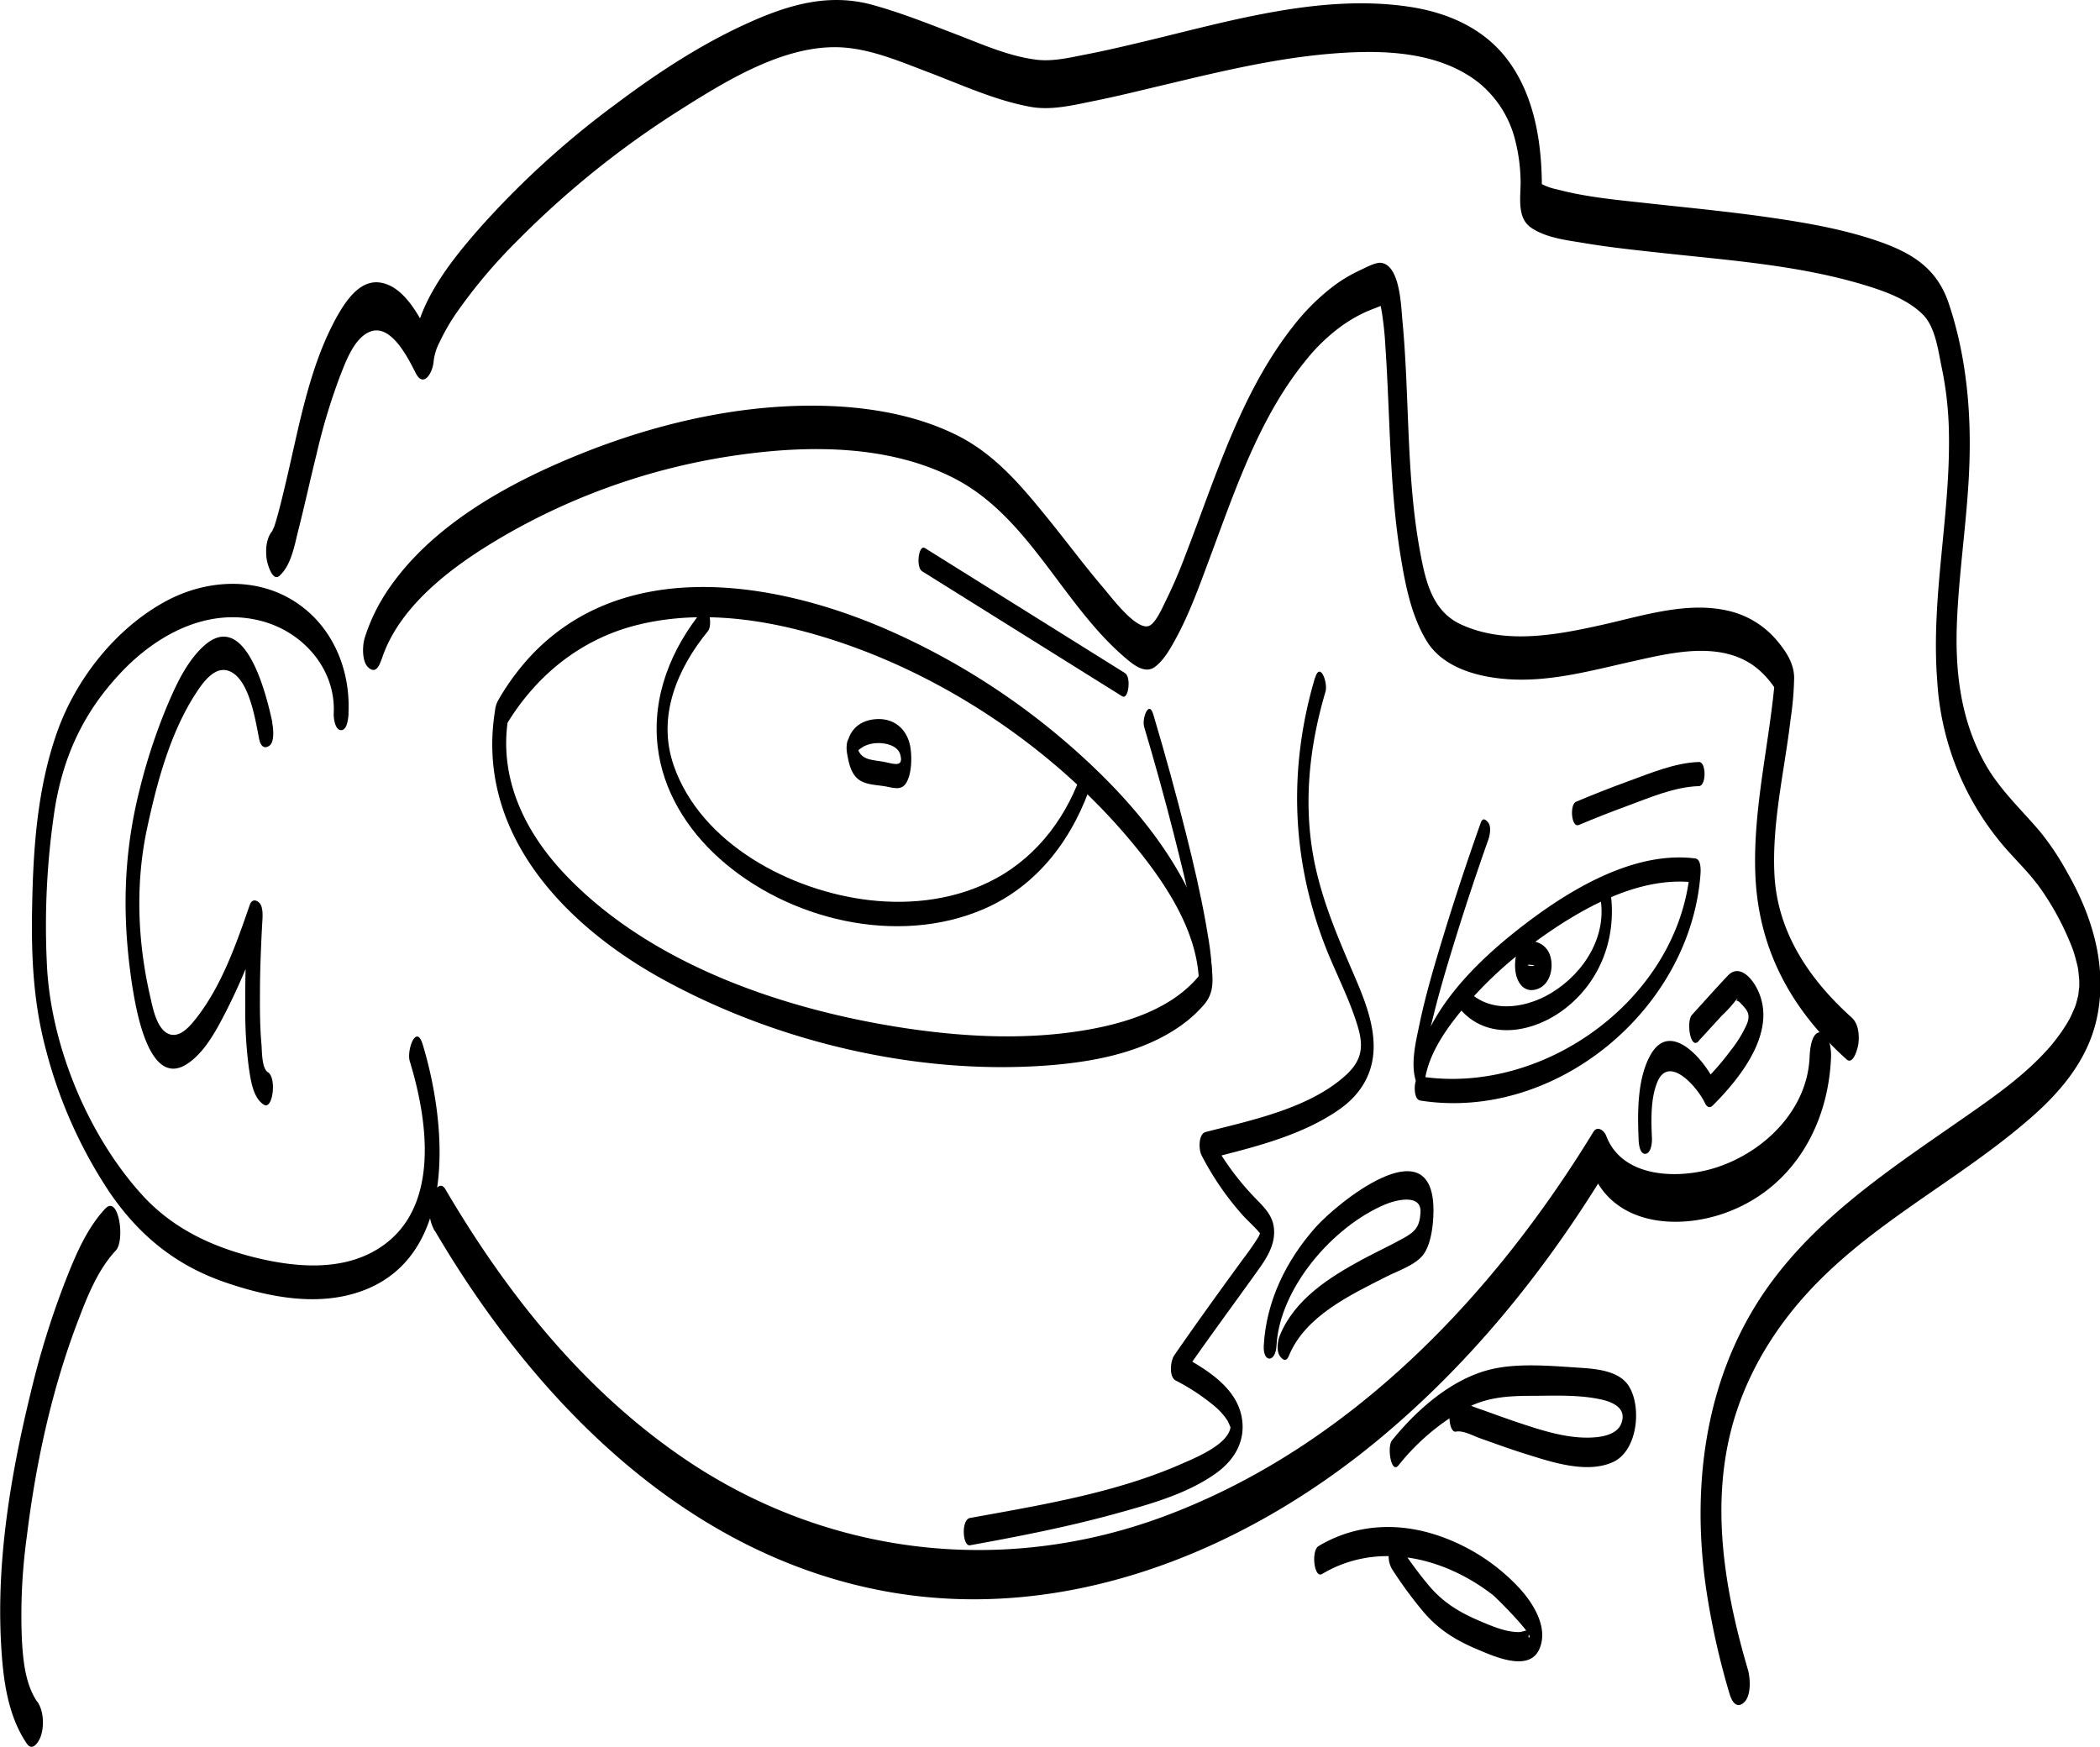
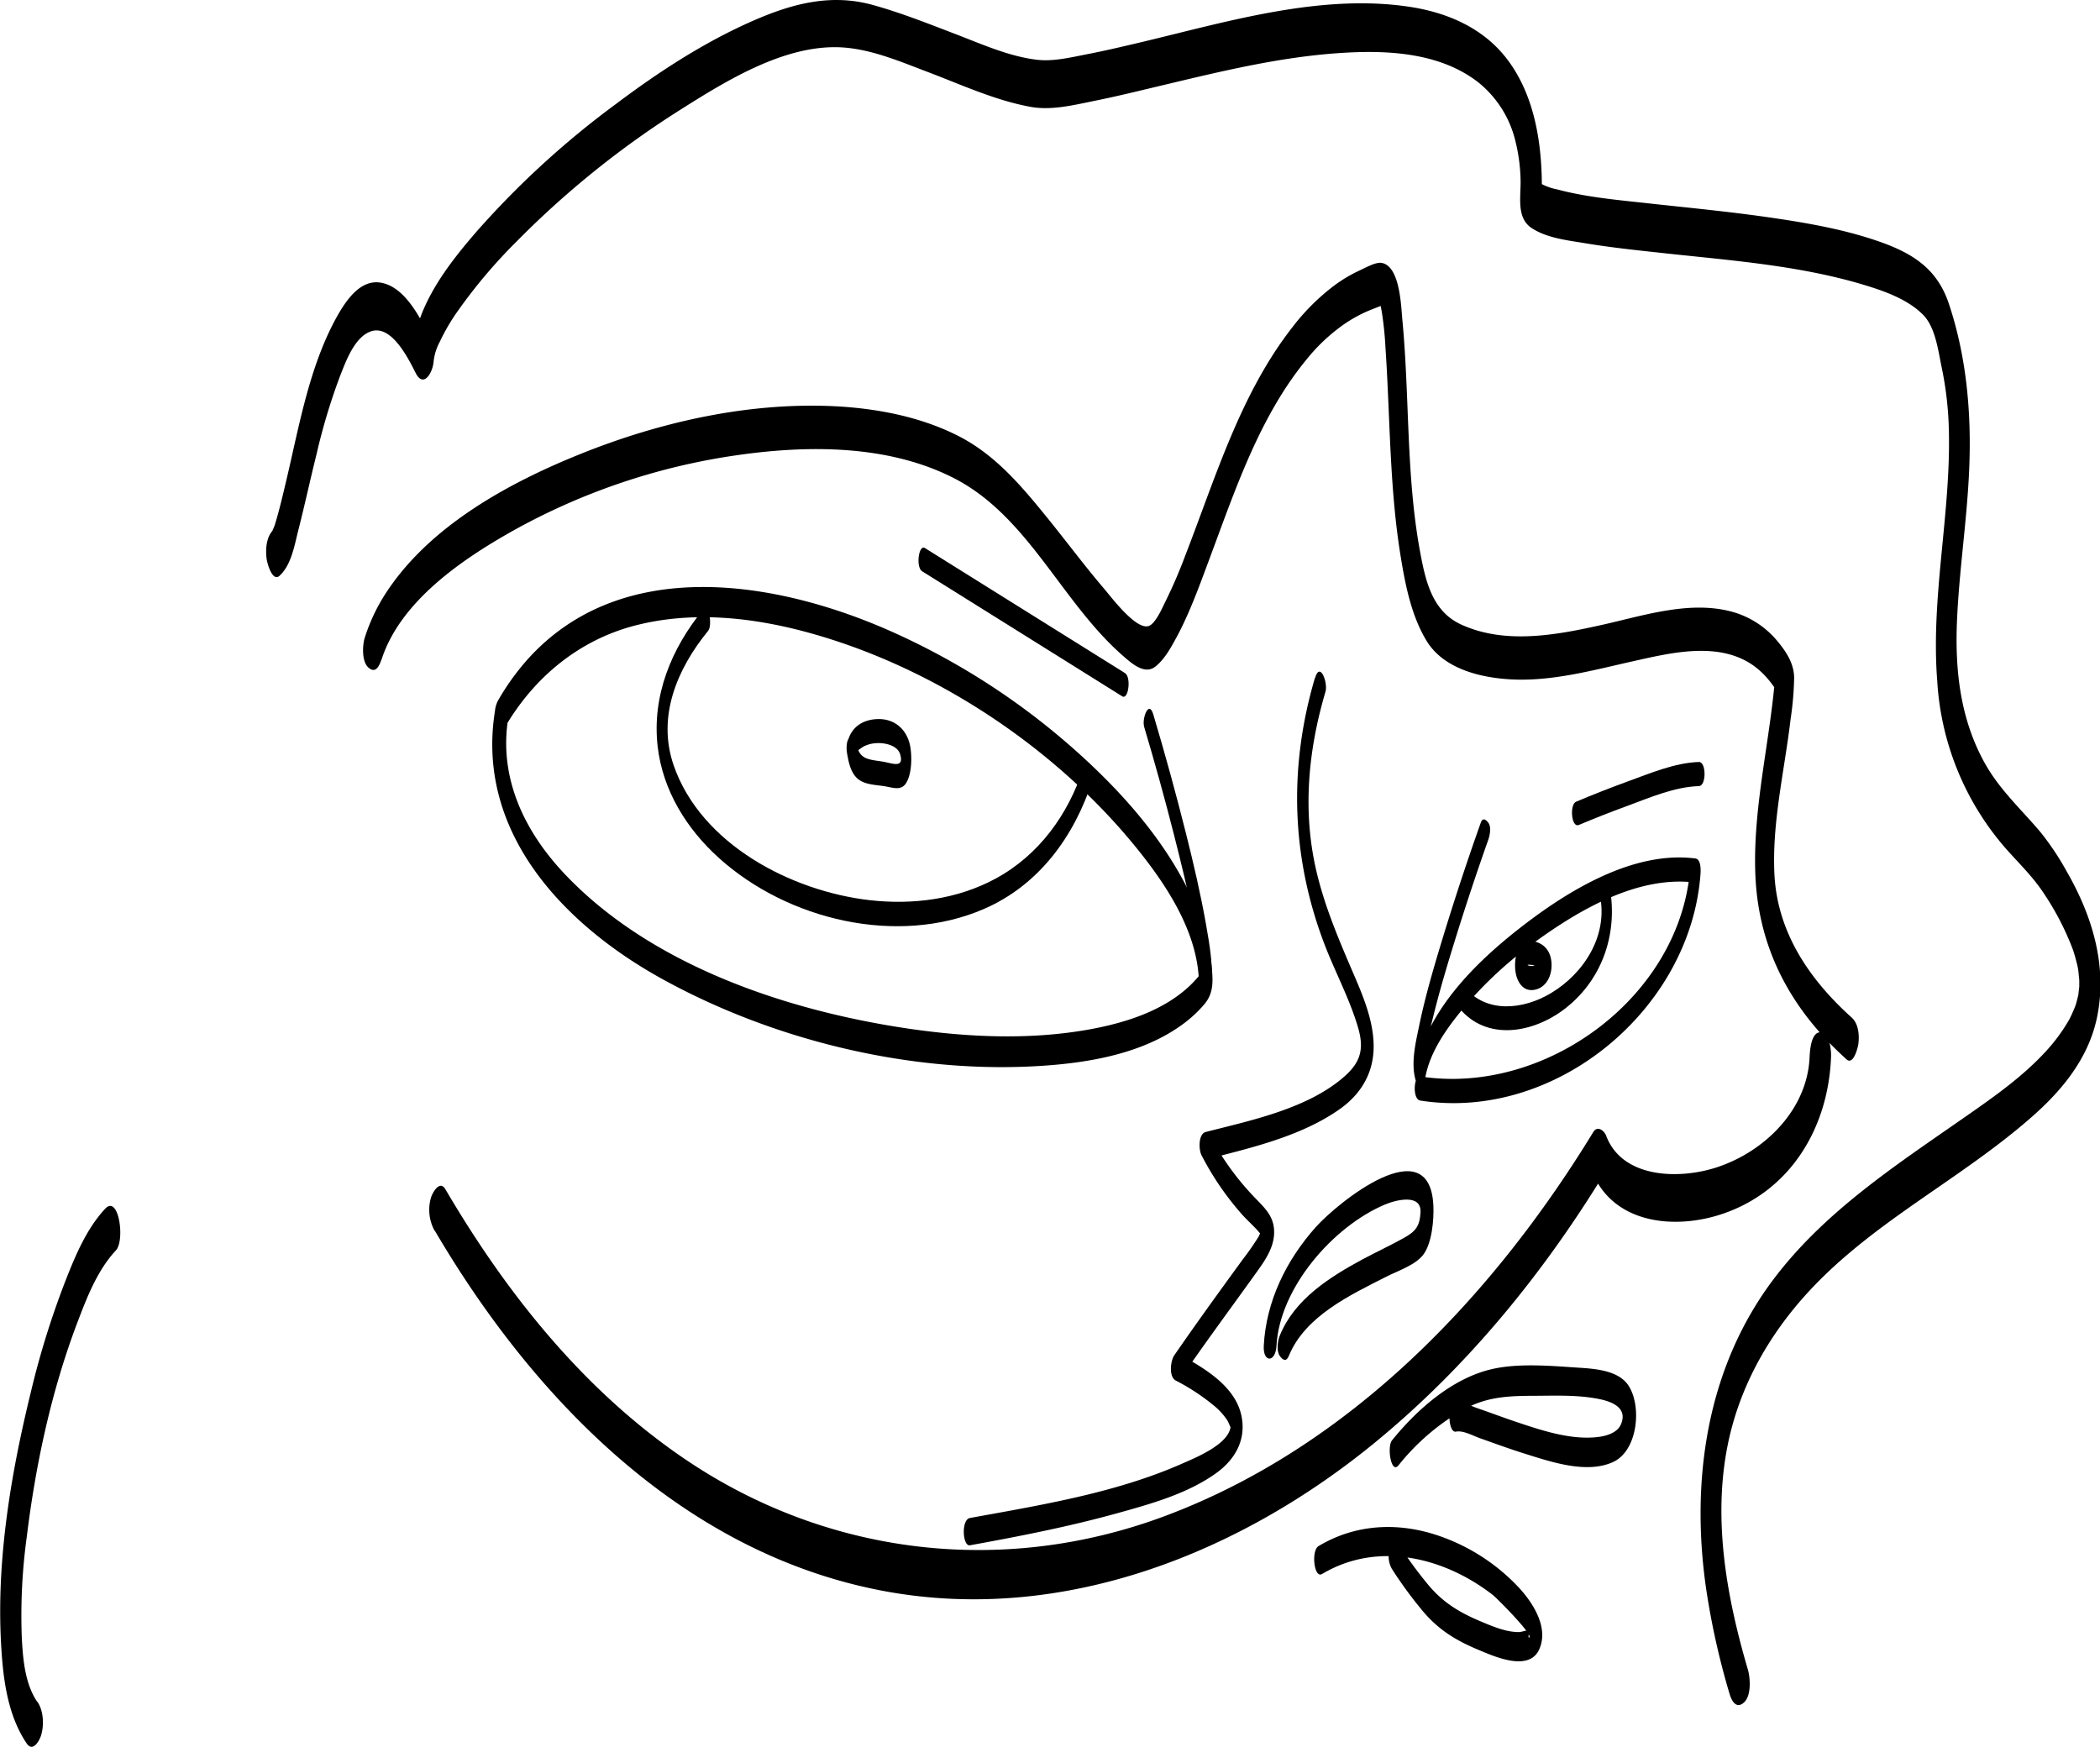
<svg xmlns="http://www.w3.org/2000/svg" viewBox="0 0 587.66 488.88">
  <g id="Calque_2" data-name="Calque 2">
    <path d="M40.5,497.17c-3.41-5-4-11.8-4.32-17.75a161.61,161.61,0,0,1,1.39-28.49c2.49-20.34,6.92-40.93,14.22-60.11,2.64-6.94,5.56-14.48,10.71-20,2.61-2.79.81-15.74-3-11.66-5.13,5.49-8.3,13-11,19.89a238.36,238.36,0,0,0-9.83,31.57c-5.52,22.54-9.54,46.41-8.33,69.69.5,9.65,1.64,20.3,7.21,28.51,1.74,2.57,3.61-.84,4.06-2.42.82-2.84.64-6.73-1.06-9.24Z" transform="translate(-30.07 -20.87)" />
  </g>
  <g id="Calque_3" data-name="Calque 3">
-     <path d="M127.58,220.5c.61-12-4.27-24.05-14.46-30.9-11-7.42-25.24-6.63-36.64-.47-14,7.57-25.16,21.74-30.42,36.61-5.56,15.7-6.71,32.6-7,49.13-.27,13.69.33,26.68,3.92,40A131.23,131.23,0,0,0,60.69,354.5c8.3,12.17,18.64,20.58,32.6,25.33,12,4.09,25.72,6.82,38.05,2.35,27.23-9.89,23.66-47.14,17-69.06-1.8-5.86-4.52,1.74-3.6,4.76,5.38,17.57,8.86,43.41-10.82,53.6-9.31,4.82-20.59,4-30.49,1.8-13-2.95-24.7-8.16-33.7-18.11-15.31-16.92-25.77-42.47-26.58-65.35a217.8,217.8,0,0,1,2.27-42.7c2.44-14.82,8.08-26.92,18.33-37.84,10-10.69,24.33-18.54,39.32-14.65,11.75,3,21,13.45,20.39,25.87-.06,1.21.3,4.72,2.08,4.72s2-3.62,2.08-4.72Z" transform="translate(-30.07 -20.87)" />
-   </g>
+     </g>
  <g id="Calque_4" data-name="Calque 4">
-     <path d="M106.3,223.12c-1.58-7.42-7.54-32.55-19.54-21.15-4.57,4.34-7.44,10.61-9.87,16.33a160.62,160.62,0,0,0-7.77,23.64c-4.66,18.48-4.92,36.2-2,55.09,1,6.09,4.67,29.17,15.75,21.31,4.83-3.43,7.93-9.51,10.57-14.63A171.63,171.63,0,0,0,103,280.84l-3.47-4.6c-.58,8.7-.89,17.44-.82,26.16a121,121,0,0,0,1,17.34c.5,3.21,1.11,8.41,4.22,10.32,2.49,1.52,3.63-7.57,1.1-9.12-1.74-1.06-1.63-6-1.79-7.77-.44-4.92-.46-9.88-.42-14.81,0-4.66.17-9.31.37-14,.11-2.36.24-4.74.29-5.63.09-1.33.3-4.32-1-5.34-1-.82-2-.71-2.52.74-3.7,10.72-7.78,22.42-14.8,31.48-1.57,2-4.32,5.54-7.35,4.8-3.83-.93-5-7.56-5.7-10.61-3.57-15.4-4.19-31.65-.88-47.11,2.72-12.66,6.37-26.42,13.43-37.44,1.81-2.81,5.2-8,9.29-6.66,6,2,7.65,14.38,8.68,19.26.37,1.74,1.36,2.78,2.85,1.7s1.06-5,.75-6.46Z" transform="translate(-30.07 -20.87)" />
    <path d="M108.29,182c3.32-3,4.19-8.55,5.25-12.7,1.81-7.09,3.35-14.25,5.12-21.35a170.17,170.17,0,0,1,6.54-21.76c1.64-4.15,4-10.79,8.47-12.51,5.87-2.27,10.66,7.52,12.72,11.58,2.2,4.34,4.71-.06,5-3a15.11,15.11,0,0,1,1.77-5.78,56.18,56.18,0,0,1,4.71-8.13,146.26,146.26,0,0,1,16.61-19.74,257.5,257.5,0,0,1,46.27-37.21c12.42-7.84,28.05-17.5,43.32-17.32,9,.1,17.82,4,26.08,7.11,9.24,3.52,18.66,7.86,28.45,9.61,5.74,1,11.81-.49,17.44-1.64C343,47.77,350,46,356.9,44.38c15.66-3.75,31.47-7.5,47.57-8.63,13.29-.94,28.34-.36,39.3,8.18A30,30,0,0,1,454.05,60a49.09,49.09,0,0,1,1.54,11.44c.1,4.34-1.22,10.35,3,13.19s9.95,3.46,14.67,4.25c7.91,1.33,15.91,2.13,23.88,3,18,1.93,36.54,3.37,54,8.56,5.87,1.75,12.72,4.08,17.12,8.57,3.44,3.51,4.2,10.09,5.18,14.74a96.74,96.74,0,0,1,2,17.55c.57,23.45-5.1,46.61-3.26,70.08a78.24,78.24,0,0,0,20.54,48.47c3.39,3.71,6.66,7,9.41,11.23a77,77,0,0,1,8,15.52c.39,1.12.71,2.27,1,3.43a17.74,17.74,0,0,1,.53,2.49c.1.7.33,3.76.27,2.13,0,.69,0,3.22,0,2.6s-.2,1.63-.29,2.22c-.06.35.23-1-.07.25-.13.53-.26,1.07-.41,1.6-.3,1.1-.14.53-.18.64-.15.44-.31.88-.5,1.31-.4.94-.81,1.87-1.27,2.78a49.07,49.07,0,0,1-7,9.46c-6.63,7.12-14.79,12.77-22.73,18.3-19.14,13.34-39.07,26.35-53.25,45.27-18.57,24.76-23.06,56-18.77,86.09a211.55,211.55,0,0,0,6.6,29.73c.62,2.12,1.94,4.36,4.06,2.42s1.73-7,1.06-9.24c-5.91-20.09-9.81-41.71-5.68-62.56,3.06-15.45,10.55-29.34,20.88-41.14,18.34-20.94,43.72-32.82,64.35-51,8.46-7.43,15.71-16.3,18.12-27.56,3.07-14.33-1.23-28.53-8.37-40.94A76.22,76.22,0,0,0,601,253.67c-5.57-6.59-11.63-12-15.82-19.78-6.6-12.2-8.05-25.6-7.47-39.27.61-14.28,2.85-28.44,3.43-42.73.63-15.51-.76-31.2-5.7-46C572.32,96.54,566,92.16,557,88.85c-9.8-3.56-20.19-5.42-30.48-6.94-11.3-1.67-22.68-2.78-34-4-8.84-1-17.94-1.71-26.57-4A16.28,16.28,0,0,1,459.28,71l2.18,6.51c.5-13.75-1.15-29.21-9.92-40.43-6.59-8.44-16.49-12.69-26.86-14.28C399.87,19,373.9,26.84,350,32.54c-5.25,1.25-10.5,2.49-15.8,3.52-4.46.87-9.36,2.07-13.92,1.54-7.9-.93-15.61-4.44-23-7.26-7.68-2.94-15.35-6-23.3-8.17-11.61-3.11-22.33-.23-33.1,4.48C227.13,32.66,214.37,41,202.4,50a248.06,248.06,0,0,0-38.52,35.17c-8.12,9.31-17.11,20.76-18.25,33.54l5-3c-2.79-5.51-7.15-14.73-14.2-15.76-5.28-.77-9,4.35-11.39,8.34-8.19,14-11.1,31.12-14.77,46.69-.83,3.51-1.64,7-2.62,10.5-.5,1.79-.7,2.36-.88,2.85s-.41.77-.5,1.16c0-.11.1-.18.48-.52-2.18,2-2.43,5.54-2.07,8.3.12,1,1.54,6.63,3.65,4.72Z" transform="translate(-30.07 -20.87)" />
    <path d="M136.81,205.57c5.23-16.42,22.61-28.18,36.81-36.16a181.46,181.46,0,0,1,63.15-21.21c19.64-2.77,41.58-2.83,59.73,6.23C317.75,165,327,189.38,344.42,204.5c2.45,2.13,6,5.3,9,2.9,2.36-1.88,4-4.73,5.42-7.31,4-7.21,6.8-15.1,9.68-22.81,7.15-19.15,13.94-39.68,27.09-55.71a51.33,51.33,0,0,1,10.12-9.63,39.52,39.52,0,0,1,5.53-3.29c1.09-.53,2.22-1,3.36-1.44.33-.12,2.59-1,1.73-.72-.06,0,0-.38.11.32-.19-1.36.46,2.32.31,1.47a94.58,94.58,0,0,1,1,9.8c1.33,19.46,1.1,39.09,4.24,58.4,1.32,8.1,3,16.77,7.34,23.86,4.76,7.69,14.9,10.18,23.41,10.66,11.65.65,23.1-2.57,34.36-5.08,9.49-2.12,21-4.93,30.31-.69,4.83,2.2,8.13,6,10.74,10.51l-1.23-6.86c-1.4,19.13-6.52,38.15-5.63,57.41,1,20.68,10.24,37.34,25.5,51.07,1.92,1.72,3.16-3.32,3.29-4.25.33-2.46.09-5.7-1.87-7.47-11.78-10.59-20.76-23.75-21.6-39.95-.75-14.55,2.82-29.13,4.51-43.5a88.3,88.3,0,0,0,1-11.69c-.06-3.89-2.14-7.13-4.56-10.05a25.13,25.13,0,0,0-13.46-8.54c-11.69-2.9-24.32,1.29-35.69,3.83-12.77,2.85-27.12,5.6-39.53-.11-8-3.71-9.88-12-11.4-20.15-4-21.46-2.93-43.48-5-65.13-.36-3.76-.64-15.11-5.86-15.91-1.65-.25-4.58,1.43-6.06,2.1a40.74,40.74,0,0,0-7.11,4.22,60.88,60.88,0,0,0-11.58,11.49c-14.69,18.68-21.64,42.22-30.12,64.05a137.79,137.79,0,0,1-5.51,12.8c-.83,1.65-2.87,6.49-4.84,7-3.58,1-10.45-8.22-12.49-10.6-5.44-6.38-10.44-13.12-15.72-19.63-7.36-9.07-14.72-17.88-25.34-23.18-9.91-4.95-21.07-7.23-32.06-8-25.16-1.65-51,4.14-74.16,13.58-19.94,8.11-41.6,20.11-53.64,38.65a51.31,51.31,0,0,0-5.87,12.44c-.67,2.12-.85,6.65,1,8.32,2,1.79,3-.27,3.66-2.18Z" transform="translate(-30.07 -20.87)" />
    <path d="M171.46,224.23c8.23-14,20.9-24.43,36.82-28.42s32.59-2.13,48.13,2.14c34.22,9.41,67.26,31,90,58.18,9.24,11.06,19.17,25.35,19.18,40.38l.94-3.73c-7.46,10.11-20.69,14.32-32.56,16.36-16.33,2.8-33.26,2-49.58-.37-34-5-71.93-17.64-96.17-43.16-11.41-12-18.72-27.16-15.89-44,.65-3.84-2.69-8.07-3.66-2.3-5.79,34.28,19.11,60.42,47.06,75.74,31.48,17.26,70,26.48,105.94,24.11,13.42-.88,28.23-3.47,39.33-11.6a35.19,35.19,0,0,0,6.05-5.58c2.65-3.11,2.48-6.44,2.12-10.34A61.1,61.1,0,0,0,363.09,271c-7.68-15.9-19.92-29.4-33.08-41a199.42,199.42,0,0,0-51.87-33c-32-13.9-74.51-20.48-100.47,8.45a68.61,68.61,0,0,0-8.13,11.3,7.66,7.66,0,0,0-.68,5.91C169.14,223.56,170.4,226,171.46,224.23Z" transform="translate(-30.07 -20.87)" />
    <path d="M288.11,180.75l56,35c1.75,1.1,2.58-5.38.78-6.5l-56-35c-1.75-1.1-2.58,5.38-.78,6.5Z" transform="translate(-30.07 -20.87)" />
    <path d="M350.22,224.2q4.48,15,8.34,30.16c2,7.92,4,15.88,5.53,23.91,1.07,5.47,2.67,11.72,2,17.33-.37,3,2.3,6.35,2.86,1.8.73-5.89-.37-12-1.39-17.83-1.51-8.54-3.49-17-5.6-25.41q-4.21-16.78-9.16-33.36c-1.25-4.19-3.21,1.24-2.56,3.4Z" transform="translate(-30.07 -20.87)" />
    <path d="M398.05,210.57c-7.43,25.09-6.63,50.46,2.77,74.85,2.94,7.62,6.91,15,9.23,22.83,1.65,5.59,1.17,9.47-3.55,13.7-10.17,9.13-26.23,12.46-39,15.72-2.15.55-2,5-1.19,6.53A80.64,80.64,0,0,0,377.85,361c1.24,1.34,2.58,2.58,3.84,3.91.44.47.86,1.06,1.33,1.48.69.61.18.76.37.43.48-.86.35-2.2-.13-1.71a9.5,9.5,0,0,0-.94,1.79,74.18,74.18,0,0,1-4.39,6.32c-6.52,8.95-13,17.89-19.28,27-1,1.47-1.56,5.91.4,7a59.61,59.61,0,0,1,10.83,7.13,18.38,18.38,0,0,1,3.62,4c.46.77.9,2.05.92,1.94-.7,4.88-9.76,8.53-13.51,10.19-18.59,8.22-39.54,11.61-59.41,15.23-2.51.45-2.08,8,0,7.64,13.77-2.5,27.56-5.19,41.06-8.93,9.44-2.62,19.79-5.47,27.85-11.27,5.28-3.81,8.41-9.27,7.09-15.91-1.7-8.51-10.61-13.59-17.55-17.4l.4,7c6.71-9.81,13.78-19.34,20.7-29,2.62-3.65,5.63-7.55,5.57-12.26-.05-4.1-2.35-6.38-5-9.1a76.49,76.49,0,0,1-12.89-17.66l-1.19,6.53c12.56-3.2,26.7-6.47,37.47-14.09,6-4.25,9.5-10.2,9.46-17.65s-3.27-14.71-6.2-21.51c-4-9.32-7.9-18.63-10.08-28.57-3.6-16.41-1.93-33.07,2.8-49.07.73-2.45-1.5-8.61-2.9-3.86Z" transform="translate(-30.07 -20.87)" />
    <path d="M444.45,251.11q-5.79,16.29-10.82,32.83c-2.36,7.77-4.66,15.6-6.33,23.55-1,4.89-2.51,10.75-1.08,15.71.8,2.78,2.35,1.22,2.71-.8,1.32-7.26,6.08-13.86,10.69-19.41a110.61,110.61,0,0,1,20.1-18.56c12.38-9,28.85-18.59,44.78-16.55l-1.43-4.27c-2.59,36.09-40.45,64-75.57,58.52-1.85-.3-2.23,6.39,0,6.75,37.89,5.95,75.72-25.56,78.44-63.48.07-1,.17-4.06-1.44-4.27-17.35-2.23-35.62,9-48.7,19.15-12.89,10-26.7,23.61-29.73,40.32l2.71-.8c-1-3.38,1.2-9.61,2.07-13.23,1.8-7.5,4-14.9,6.28-22.26q4.42-14.3,9.42-28.42c.44-1.25.9-3.62,0-4.78-.66-.84-1.55-1.55-2.1,0Z" transform="translate(-30.07 -20.87)" />
    <path d="M387.28,397.5c.87-16.17,15.78-33.34,30.3-39.5,3.12-1.32,10.34-3.16,10,2.24-.23,3.95-1.47,5.32-4.72,7.13-3.75,2.09-7.67,3.9-11.46,5.93-9.26,5-19.07,11.19-23.19,21.34-.62,1.52-1,4.27,0,5.72.79,1.16,1.81,1.74,2.52,0,4.54-11.18,17.28-17.1,27.39-22.24,3.12-1.58,8.06-3.2,10.25-6.12,2.44-3.25,3-9.86,2.81-13.8-1.07-21.58-26.73-.8-32.92,6.11C390,373.6,384.39,385,383.72,397.5c-.26,4.83,3.31,4.79,3.56,0Z" transform="translate(-30.07 -20.87)" />
    <path d="M421.4,431a63.63,63.63,0,0,1,18.39-15.72c6.06-3.32,11.76-3.72,18.51-3.76,6.51,0,13.35-.39,19.74,1,3.47.76,7.38,2.52,5.71,6.79-1,2.63-4.3,3.5-6.8,3.77-7.55.8-15.58-1.92-22.63-4.28-3.64-1.22-7.24-2.59-10.88-3.84-1.62-.56-4.16-1.88-5.94-1.52-2.67.54-2.15,8.54,0,8.1,2-.4,4.74,1.14,6.52,1.77,4.23,1.5,8.45,3.06,12.74,4.4,7.24,2.26,17.28,5.74,24.7,2.34,6.88-3.14,8.1-15.4,4.41-21.26-2.8-4.47-9.58-4.85-14.27-5.16-7.77-.51-17-1.35-24.61.55-10.82,2.71-20.5,11.28-27.39,19.81-1.44,1.79-.25,9.53,1.8,7Z" transform="translate(-30.07 -20.87)" />
    <path d="M400,461.41c15.52-9.3,34.15-4.75,47.8,5.83,1.13.87,11.54,11.35,10.19,11.91-.53.23.29-2.45.35-2.41s-.4.46-.52.45c-.62-.1-2,.46-2.75.45-3.54,0-7.13-1.52-10.34-2.86-6.08-2.54-10.74-5.28-15-10.38A117.74,117.74,0,0,1,421.4,453c-1-1.59-2.15.56-2.44,1.46a7.1,7.1,0,0,0,.64,5.54,116.28,116.28,0,0,0,8.71,11.87c4.38,5.18,9.21,8.12,15.44,10.72,4.37,1.83,14.05,6.25,17,0,2.81-6-1.55-12.92-5.45-17.19a55.14,55.14,0,0,0-22.72-14.75c-11.3-3.84-23.18-3.27-33.52,2.92-2.15,1.29-1.25,9.13.94,7.82Z" transform="translate(-30.07 -20.87)" />
    <path d="M151.77,365.34c28,47.7,70.22,90.88,126.67,101,49.48,8.84,98.79-10.81,136.7-42,25.54-21,46.67-46.89,63.86-75l-3.6-1.06c5.8,15.32,23.63,16.94,37.26,12.12,18.93-6.69,29.13-24.43,29.81-43.88.06-1.73-.41-6.75-3-6.75s-2.91,5.17-3,6.75c-.52,14.9-12.69,26.83-26.32,31.16-10.3,3.27-26.1,3-30.61-8.94-.56-1.47-2.46-2.93-3.6-1.06-28.16,46.11-68.08,88-119.55,107.36-45.48,17.11-95.08,11.27-135.2-16.19-28-19.14-49.46-46.13-66.48-75.14-1.6-2.73-3.65,1-4.06,2.42a12.21,12.21,0,0,0,1.06,9.23Z" transform="translate(-30.07 -20.87)" />
    <path d="M471.89,251.75q6.67-2.81,13.48-5.3c6.33-2.34,13.3-5.37,20.13-5.57,2.11-.07,2.07-6.82,0-6.75-6.71.2-13.65,3.16-19.87,5.42q-7.32,2.67-14.52,5.7c-1.84.77-1.35,7.4.78,6.5Z" transform="translate(-30.07 -20.87)" />
    <path d="M226.75,191.59c-8.83,10.8-14.27,24.09-12.64,38.21,1.42,12.3,8.11,23.07,17.19,31.24,19.2,17.29,49.86,24.69,74.05,14.25,15.47-6.68,25.39-20.38,30.45-36.09.69-2.15-1.22-7.57-2.57-3.4-4.2,13-12.42,24.42-24.61,31-10.71,5.79-23.21,7.37-35.2,6-21.92-2.51-47.21-15.67-54.83-37.73-4.72-13.66.95-27,9.66-37.67,1.21-1.48.22-7.93-1.5-5.82Z" transform="translate(-30.07 -20.87)" />
    <path d="M267.07,231.4c.45,2.74,1.06,6.25,3.64,7.88,2.12,1.34,5.16,1.27,7.54,1.75,2.21.44,4.25,1.06,5.52-1.23,1.41-2.53,1.49-6.62,1.12-9.38-.66-5.08-4.26-8.57-9.49-8.29-5,.26-8.18,3.39-8.38,8.37,0,.87.2,3.38,1.48,3.38s1.45-2.59,1.48-3.38c-.05,1.38-.36.73.38.25a14.22,14.22,0,0,1,1.46-1,8.89,8.89,0,0,1,3.58-.9c2.26-.12,5.84.58,6.58,3.16,1.1,3.85-2,2.56-4.48,2.09-3.45-.66-6.88-.34-7.57-4.53-.16-1-.5-2.76-1.82-2.35S266.93,230.57,267.07,231.4Z" transform="translate(-30.07 -20.87)" />
    <path d="M438.34,302.91c7.83,9.61,21.09,7,29.87.1,10.68-8.39,14.88-21.79,12.1-34.91-.26-1.23-1-2-2-1.21s-.75,3.56-.53,4.62c2.35,11.11-4.4,21.78-13.77,27.36-7.62,4.53-18,5.77-24.14-1.79-1.7-2.09-2.73,4.32-1.5,5.83Z" transform="translate(-30.07 -20.87)" />
    <path d="M457.5,290.88a6.16,6.16,0,0,1,2.85.52,5.07,5.07,0,0,1,.87.58.61.61,0,0,1,.22.31,7.58,7.58,0,0,1-.1-2.14c.09-.58.2-.34-.16,0a3.71,3.71,0,0,1-1.85,1,3,3,0,0,1-2.07-.3c-.12-.08-.42-.33-.37-.32s0-.18,0,0,.07.18,0-.07l.07.37c0,.17.07.68,0,.22l0,.45c0-.28,0-.3,0,0s.17-.08,0,.1,0-.08.08-.16c-.09.11.08-.18.32-.41-.15.14.4-.21.54-.27,1.84-.73,1.38-7.37-.78-6.5-2.83,1.13-3.3,5.65-3,8.18.3,3,2.09,6.21,5.58,5.4s4.91-4.64,4.49-8c-.45-3.69-3-5.67-6.64-5.69C455.43,284.11,455.39,290.86,457.5,290.88Z" transform="translate(-30.07 -20.87)" />
-     <path d="M505.44,312.17l6.49-7.08a36.4,36.4,0,0,0,3.76-4.1c.9-1.36.67.05-.11-.22a3.16,3.16,0,0,1,1.26.54c2,2.08,3.33,3.24,2,6.34a34.44,34.44,0,0,1-4.46,7.22,76.16,76.16,0,0,1-6.84,8l2.26.66c-2.71-5.8-12-17-17.58-7.88-4,6.6-3.93,16.39-3.61,23.89,0,1,.22,4.34,1.87,4.25s1.92-3.18,1.87-4.25c-.21-5-.44-11.09,1.49-15.79,3.24-7.93,11.34,1.55,13.32,5.8.52,1.13,1.33,1.6,2.26.66,8-8,18.75-21.51,11.95-33.36-1.79-3.12-5-5.91-7.78-2.94-3.4,3.61-6.7,7.31-10.05,11-1.63,1.77-.49,9.92,1.88,7.34Z" transform="translate(-30.07 -20.87)" />
  </g>
</svg>